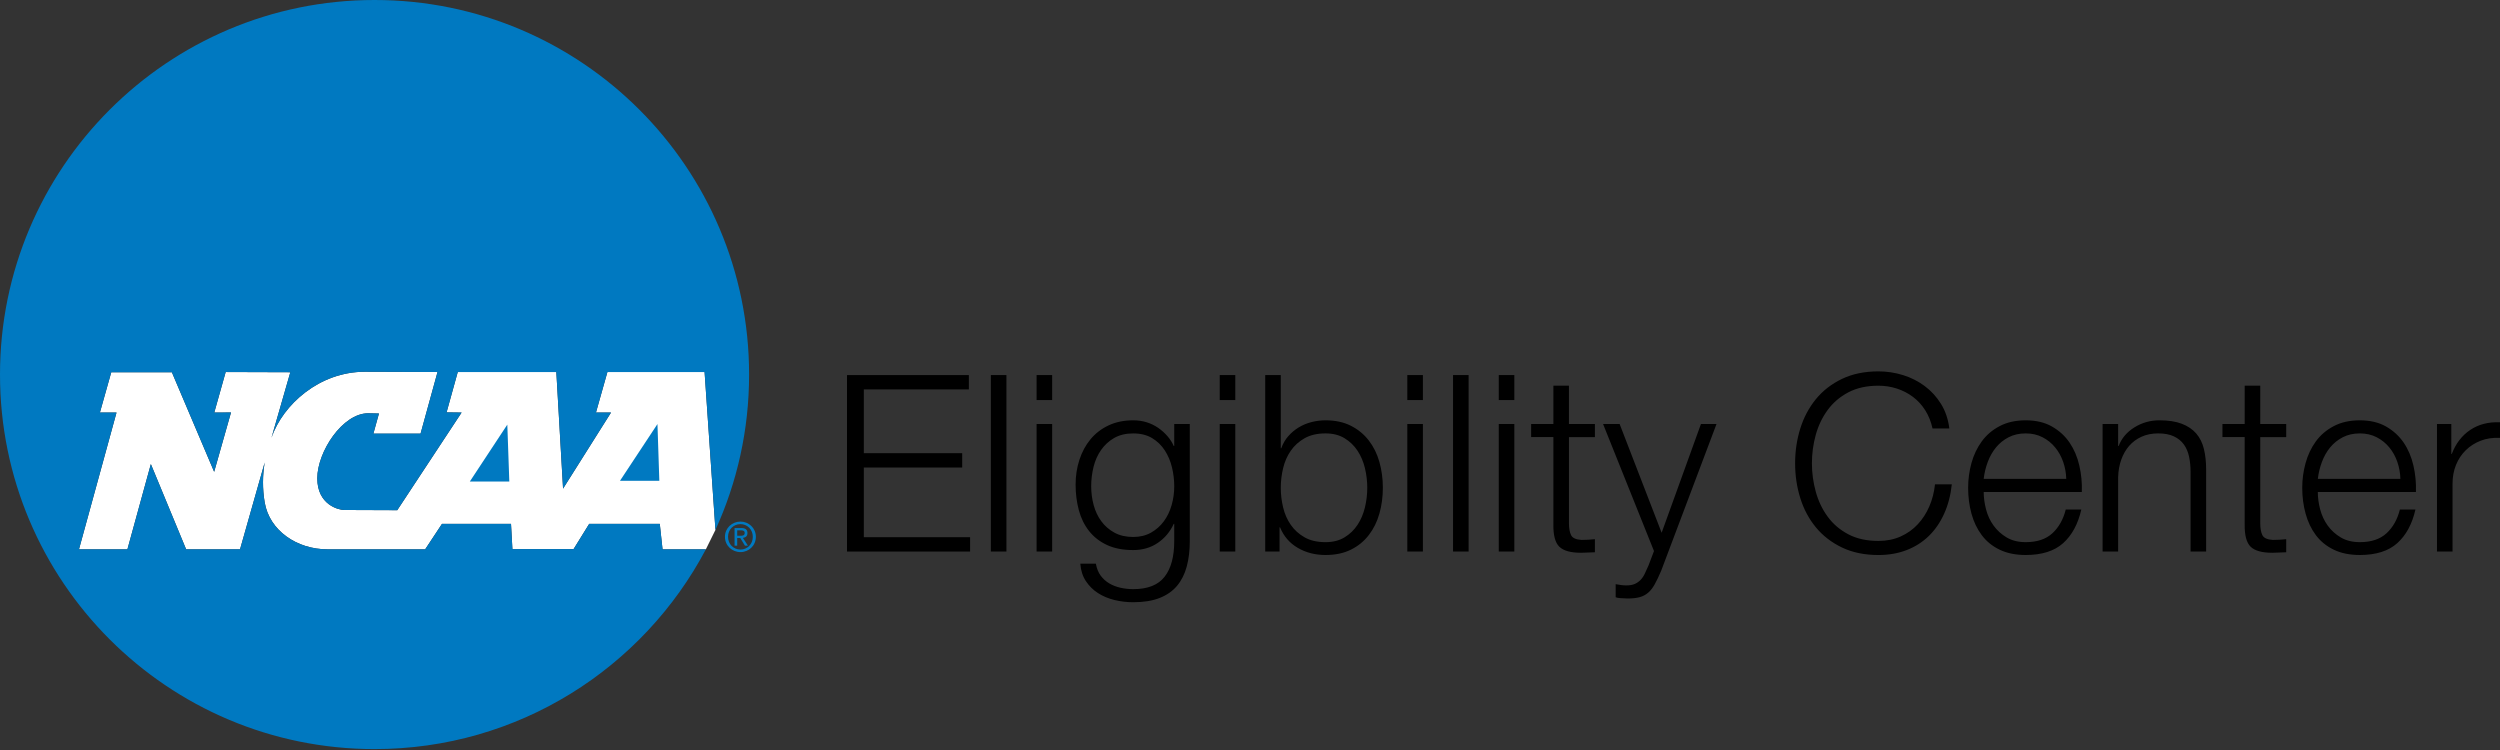
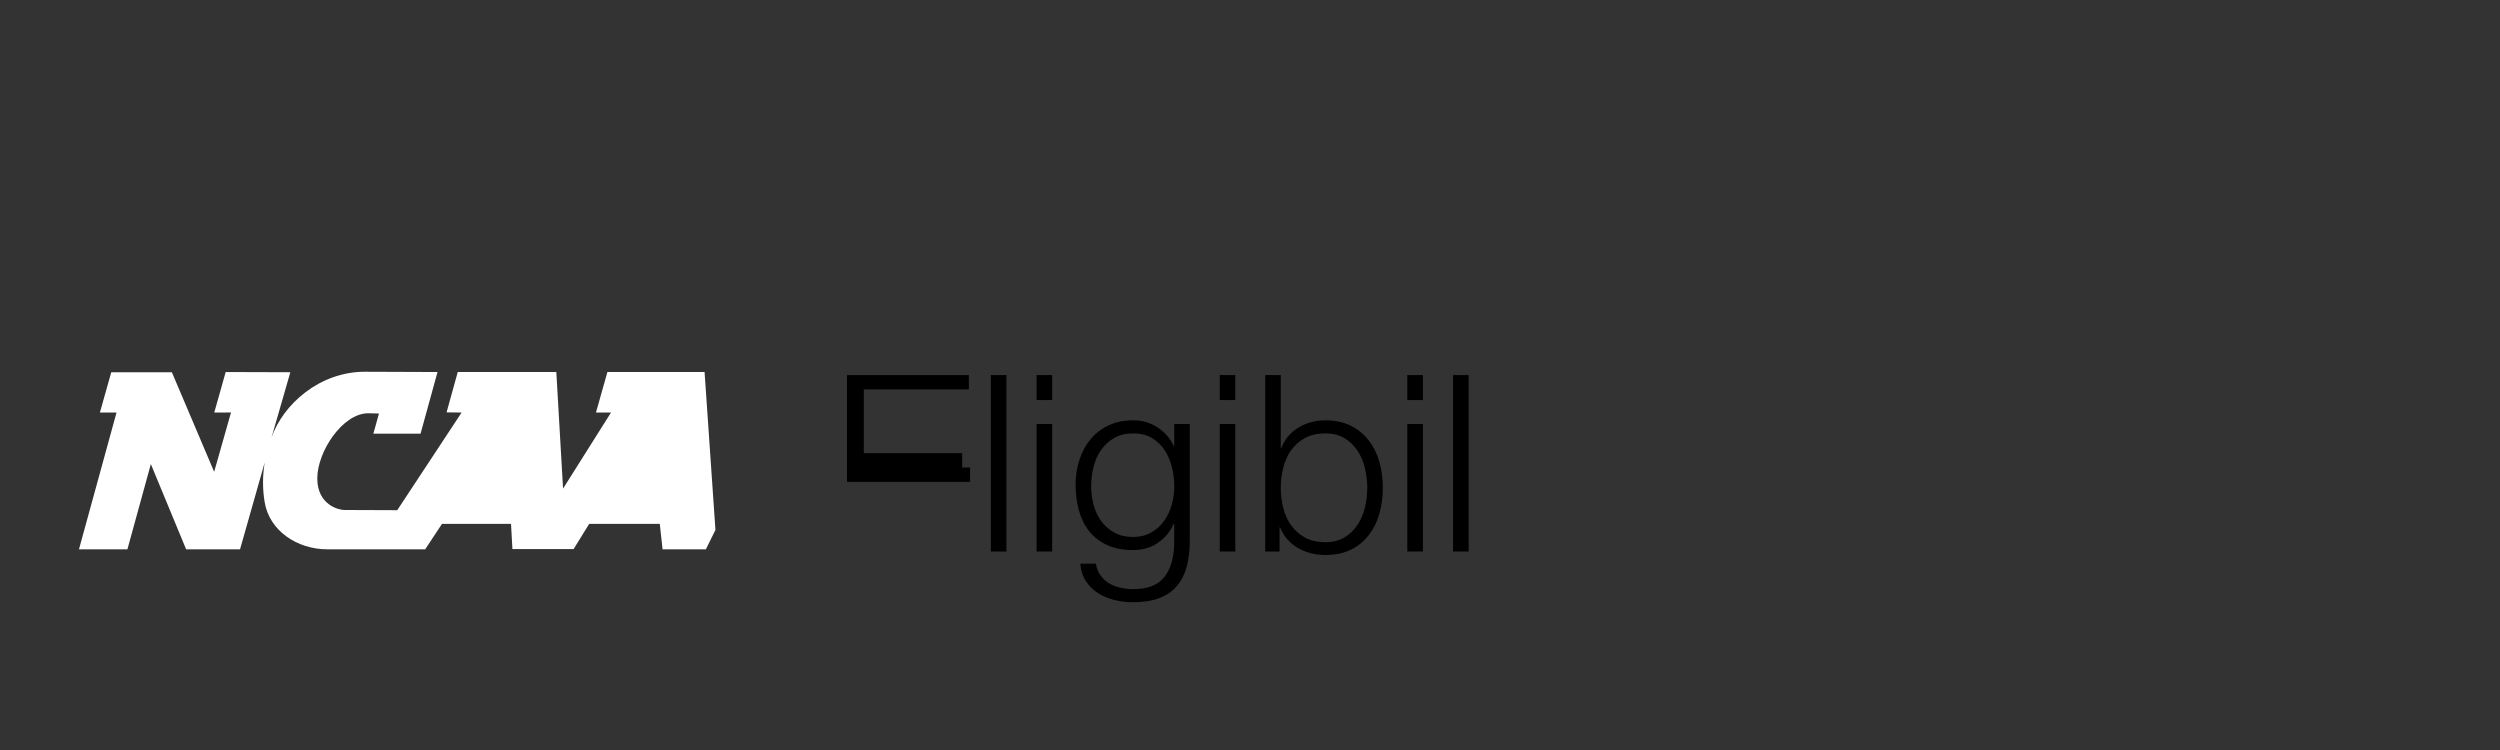
<svg xmlns="http://www.w3.org/2000/svg" width="400" height="120" viewBox="0 0 400 120">
  <rect x="0" y="0" width="400" height="120" fill="#333333" stroke="none" />
  <title>
    ncaa-ec-logo
  </title>
  <g id="Page-1" fill="none" fill-rule="evenodd">
    <g id="ncaa-ec-logo" fill-rule="nonzero">
-       <path id="Shape" fill="#000" d="M155.018 60.013v2.293H138.21V72.51h15.74v2.293h-15.74v11.15h17.005v2.295h-19.693V60.013z" />
+       <path id="Shape" fill="#000" d="M155.018 60.013v2.293H138.21V72.51h15.74v2.293h-15.74h17.005v2.295h-19.693V60.013z" />
      <path id="Rectangle-path" fill="#000" d="M158.537 60.01h2.492v28.236h-2.493z" />
      <path d="M168.344 88.246h-2.49V67.84h2.49v20.406zm0-24.24h-2.49V60.01h2.49v3.995zM184.162 85.222c.817-.46 1.503-1.068 2.057-1.82.552-.75.966-1.614 1.244-2.59.276-.974.416-1.977.416-3.004 0-1.003-.12-2.004-.357-3.007-.238-1-.62-1.91-1.147-2.727-.528-.817-1.206-1.476-2.037-1.977-.83-.5-1.84-.75-3.025-.75-1.187 0-2.2.244-3.047.73-.843.488-1.54 1.128-2.094 1.918-.555.79-.956 1.695-1.207 2.71-.25 1.014-.375 2.05-.375 3.104 0 1.027.133 2.03.395 3.004.263.976.672 1.84 1.226 2.59.554.752 1.252 1.36 2.095 1.82.844.462 1.847.692 3.007.692 1.08 0 2.03-.23 2.847-.692m5.714 5.438c-.33 1.212-.85 2.24-1.56 3.085-.714.842-1.642 1.488-2.79 1.936-1.147.45-2.55.674-4.21.674-1.03 0-2.033-.12-3.008-.356-.974-.238-1.852-.606-2.628-1.107-.78-.5-1.425-1.14-1.94-1.918-.513-.777-.81-1.706-.888-2.788h2.49c.13.765.39 1.404.77 1.92.384.513.845.928 1.387 1.244.538.316 1.138.547 1.798.692.66.146 1.33.22 2.017.22 2.318 0 3.994-.66 5.02-1.98 1.03-1.317 1.545-3.215 1.545-5.693V83.82h-.08c-.58 1.264-1.43 2.278-2.552 3.043-1.12.765-2.43 1.147-3.933 1.147-1.636 0-3.033-.27-4.193-.81-1.16-.54-2.115-1.286-2.867-2.235-.75-.95-1.298-2.063-1.64-3.342-.343-1.28-.515-2.642-.515-4.093 0-1.396.204-2.72.613-3.973.41-1.252 1.002-2.347 1.78-3.283.777-.935 1.74-1.674 2.887-2.214 1.145-.54 2.457-.81 3.935-.81.763 0 1.483.104 2.155.315.67.21 1.286.508 1.84.89.553.383 1.047.824 1.48 1.325.436.5.773 1.028 1.01 1.582h.08v-3.52h2.49v18.745c0 1.502-.164 2.86-.494 4.073M197.648 88.246h-2.492V67.84h2.492v20.406zm0-24.24h-2.492V60.01h2.492v3.995zM218.39 74.9c-.252-1.04-.648-1.97-1.187-2.787-.54-.817-1.232-1.482-2.078-1.998-.843-.513-1.858-.77-3.044-.77-1.317 0-2.43.257-3.34.77-.91.516-1.648 1.18-2.214 1.998-.568.817-.976 1.747-1.227 2.788-.252 1.042-.375 2.09-.375 3.145 0 1.055.123 2.102.374 3.143.25 1.043.658 1.97 1.226 2.788.566.818 1.305 1.484 2.214 1.998.91.514 2.023.77 3.34.77 1.187 0 2.202-.256 3.045-.77.846-.514 1.538-1.18 2.078-1.998.54-.817.935-1.745 1.186-2.788.25-1.04.374-2.088.374-3.143 0-1.054-.124-2.103-.375-3.144zm-13.465-14.887v11.705h.077c.263-.738.64-1.384 1.13-1.938.484-.554 1.046-1.022 1.678-1.404.633-.382 1.318-.665 2.056-.85.738-.185 1.478-.277 2.215-.277 1.556 0 2.907.29 4.054.87 1.148.58 2.103 1.363 2.867 2.352.767.99 1.333 2.136 1.7 3.44.37 1.305.555 2.684.555 4.133 0 1.45-.184 2.827-.554 4.132-.367 1.306-.933 2.453-1.7 3.44-.763.99-1.718 1.768-2.866 2.334-1.147.568-2.498.85-4.053.85-1.66 0-3.142-.382-4.448-1.146-1.304-.764-2.247-1.86-2.828-3.28h-.078v3.874h-2.294V60.013h2.493zM227.663 88.246h-2.493V67.84h2.493v20.406zm0-24.24h-2.493V60.01h2.493v3.995z" id="Shape" fill="#000" />
      <path id="Rectangle-path" fill="#000" d="M232.487 60.01h2.492v28.236h-2.493z" />
-       <path d="M242.293 88.246h-2.49V67.84h2.49v20.406zm0-24.24h-2.49V60.01h2.49v3.995zM255.185 67.84v2.097h-4.152V83.7c0 .817.112 1.455.336 1.917.223.462.783.72 1.68.77.712 0 1.423-.04 2.135-.118v2.095c-.37 0-.737.013-1.107.04-.37.025-.738.04-1.108.04-1.66 0-2.82-.324-3.478-.97-.66-.646-.978-1.838-.95-3.578v-13.96h-3.56V67.84h3.56v-6.128h2.49v6.13h4.153zM259.14 67.84l6.722 17.4 6.29-17.4h2.49l-8.857 23.49c-.37.87-.714 1.59-1.03 2.156-.316.568-.665 1.015-1.05 1.344-.38.33-.827.568-1.343.713-.513.144-1.165.217-1.957.217-.502-.027-.89-.046-1.165-.06-.277-.013-.522-.06-.733-.137v-2.096c.29.052.574.098.848.138.28.04.562.06.853.06.552 0 1.007-.08 1.365-.238.356-.158.665-.376.928-.652.264-.277.49-.614.674-1.01.184-.394.382-.83.593-1.304l.87-2.293-8.147-20.326h2.65zM308.038 65.648c-.54-.857-1.2-1.575-1.977-2.155-.777-.58-1.634-1.022-2.57-1.325-.935-.303-1.917-.455-2.945-.455-1.873 0-3.482.357-4.826 1.068-1.345.713-2.447 1.656-3.3 2.828-.86 1.173-1.492 2.498-1.9 3.974-.41 1.477-.614 2.993-.614 4.548 0 1.53.203 3.04.613 4.527.408 1.49 1.04 2.822 1.9 3.996.853 1.173 1.955 2.115 3.3 2.826 1.343.712 2.952 1.067 4.825 1.067 1.317 0 2.503-.238 3.557-.71 1.055-.475 1.964-1.12 2.73-1.94.765-.817 1.384-1.772 1.858-2.866.474-1.092.777-2.273.91-3.54h2.69c-.185 1.742-.594 3.31-1.228 4.707-.63 1.397-1.45 2.584-2.45 3.56-1.003.974-2.182 1.726-3.54 2.253-1.357.527-2.866.792-4.527.792-2.216 0-4.16-.403-5.834-1.206-1.673-.804-3.063-1.88-4.17-3.223-1.108-1.345-1.94-2.9-2.492-4.667-.554-1.766-.83-3.624-.83-5.576 0-1.95.276-3.81.83-5.576.552-1.766 1.384-3.328 2.49-4.686 1.11-1.357 2.5-2.438 4.173-3.242 1.676-.804 3.62-1.206 5.835-1.206 1.343 0 2.654.198 3.934.593 1.277.395 2.437.983 3.478 1.76 1.043.778 1.912 1.733 2.61 2.866.7 1.132 1.14 2.438 1.326 3.914h-2.69c-.238-1.08-.625-2.05-1.166-2.906M330.105 73.892c-.305-.87-.732-1.64-1.288-2.312-.55-.673-1.224-1.214-2.015-1.622-.79-.408-1.69-.613-2.69-.613-1.027 0-1.936.205-2.73.613-.79.408-1.46.95-2.016 1.622-.55.67-.993 1.45-1.325 2.332-.328.884-.547 1.787-.65 2.71h13.21c-.027-.95-.192-1.86-.495-2.73m-12.338 7.612c.25.963.652 1.827 1.206 2.59.554.766 1.252 1.398 2.095 1.9.843.5 1.86.75 3.045.75 1.82 0 3.243-.475 4.27-1.424 1.028-.95 1.74-2.213 2.136-3.795h2.492c-.528 2.32-1.498 4.112-2.907 5.378-1.41 1.266-3.41 1.897-5.992 1.897-1.608 0-3-.282-4.172-.85-1.174-.565-2.13-1.344-2.865-2.333-.74-.987-1.288-2.136-1.643-3.44-.355-1.305-.532-2.682-.532-4.132 0-1.345.177-2.663.532-3.955.355-1.29.903-2.445 1.643-3.46.736-1.015 1.69-1.832 2.866-2.45 1.173-.62 2.565-.93 4.173-.93 1.636 0 3.033.33 4.192.988 1.158.66 2.103 1.522 2.828 2.59.724 1.067 1.246 2.294 1.56 3.678.32 1.384.448 2.788.396 4.21h-15.7c0 .898.126 1.826.377 2.788M338.902 67.84v3.522h.08c.474-1.24 1.318-2.236 2.53-2.987 1.213-.75 2.544-1.126 3.995-1.126 1.423 0 2.616.183 3.578.55.963.37 1.733.893 2.313 1.564.58.673.99 1.497 1.227 2.47.236.977.356 2.072.356 3.284v13.128h-2.49V75.513c0-.87-.08-1.68-.237-2.43-.16-.753-.436-1.405-.83-1.96-.397-.553-.932-.988-1.603-1.305-.672-.316-1.51-.473-2.51-.473-1.003 0-1.893.178-2.67.533-.78.356-1.437.843-1.978 1.463-.54.622-.962 1.36-1.265 2.215-.303.857-.47 1.787-.495 2.788v11.903h-2.49V67.84h2.49zM365.793 67.84v2.097h-4.153V83.7c0 .817.112 1.455.337 1.917.223.462.783.72 1.68.77.713 0 1.425-.04 2.136-.118v2.095c-.37 0-.738.013-1.107.04-.37.025-.74.04-1.108.04-1.66 0-2.822-.324-3.48-.97-.66-.646-.975-1.838-.95-3.578v-13.96h-3.557V67.84h3.56v-6.128h2.49v6.13h4.153zM383.57 73.892c-.304-.87-.732-1.64-1.286-2.312-.553-.673-1.227-1.214-2.017-1.622-.79-.408-1.687-.613-2.688-.613-1.03 0-1.94.205-2.73.613-.79.408-1.464.95-2.018 1.622-.553.67-.995 1.45-1.324 2.332-.33.884-.548 1.787-.653 2.71h13.208c-.026-.95-.19-1.86-.494-2.73m-12.34 7.612c.252.963.653 1.827 1.207 2.59.554.766 1.252 1.398 2.095 1.9.844.5 1.86.75 3.047.75 1.817 0 3.24-.475 4.27-1.424 1.027-.95 1.74-2.213 2.133-3.795h2.492c-.528 2.32-1.497 4.112-2.906 5.378-1.412 1.266-3.408 1.897-5.99 1.897-1.61 0-3.002-.282-4.173-.85-1.175-.565-2.13-1.344-2.87-2.333-.735-.987-1.283-2.136-1.638-3.44-.358-1.305-.536-2.682-.536-4.132 0-1.345.178-2.663.535-3.955.354-1.29.902-2.445 1.638-3.46.74-1.015 1.694-1.832 2.87-2.45 1.17-.62 2.562-.93 4.17-.93 1.634 0 3.032.33 4.19.988 1.16.66 2.104 1.522 2.83 2.59.723 1.067 1.246 2.294 1.56 3.678.317 1.384.45 2.788.398 4.21h-15.7c0 .898.124 1.826.375 2.788M392.21 67.84v4.787h.08c.632-1.662 1.613-2.94 2.946-3.836 1.33-.895 2.918-1.305 4.764-1.225v2.49c-1.134-.05-2.162.1-3.085.456-.922.357-1.72.865-2.39 1.523-.675.66-1.195 1.444-1.565 2.353-.368.91-.554 1.905-.554 2.986v10.874h-2.49V67.84h2.293z" id="Shape" fill="#000" />
      <g id="Group" fill="#FFF">
        <path d="M112.732 59.524H97.187l-1.834 6.483h2.41l-7.674 12.17-1.078-18.653h-15.77l-1.79 6.453 2.405.03L63.56 81.63l-8.482-.032c-.89 0-4.313-.823-4.313-5.068 0-4.246 4.04-10.408 8.148-10.408l1.72.04c-.288 1.045-.894 3.22-.894 3.22h7.55l2.714-9.858-11.634-.043c-7.235 0-13.083 5.204-14.932 10.545l3.015-10.467-10.345-.034-1.825 6.483 2.678-.012-2.695 9.494-6.768-15.932h-9.695l-1.82 6.452h2.66l-6.007 21.88h7.75s2.983-10.844 3.75-13.637L29.78 87.89l8.627-.002 3.946-13.896c-.346 2.07-.366 4.234-.003 6.375.76 4.554 5.19 7.523 10.027 7.523H68.03l2.688-4.07h11.045l.223 4.027h9.792l2.492-4.027h11.296l.442 4.07h6.932l1.53-3.103-1.738-25.263z" id="Shape" />
      </g>
      <g id="Group" fill="#0079C1">
-         <path d="M99.198 76.927l5.995-9.08.3 9.08H99.2zm-24.03.123l6.002-9.112.32 9.112h-6.322z" id="Shape" />
-       </g>
+         </g>
      <g id="Group" fill="#0079C1">
-         <path d="M106.008 87.89l-.442-4.07H94.27l-2.492 4.027h-9.792l-.225-4.027H70.72l-2.69 4.07H52.372c-4.836 0-9.265-2.97-10.025-7.523-.364-2.14-.343-4.306.004-6.375l-3.947 13.895-8.626.003s-4.55-10.997-5.64-13.637c-.77 2.793-3.752 13.637-3.752 13.637h-7.75l6.005-21.88h-2.657l1.82-6.452h9.694l6.767 15.93 2.696-9.494-2.678.012 1.826-6.482 10.344.034-3.014 10.467c1.85-5.34 7.695-10.544 14.932-10.544l11.632.044-2.713 9.856h-7.55s.604-2.173.893-3.22l-1.72-.038c-4.108 0-8.15 6.162-8.15 10.408 0 4.245 3.426 5.067 4.315 5.067l8.48.034 10.297-15.624-2.404-.03 1.792-6.452h15.77l1.077 18.653 7.672-12.17h-2.41l1.835-6.483h15.545l1.738 25.26c3.456-7.572 5.386-15.987 5.386-24.855C119.856 26.83 93.024 0 59.928 0 26.83 0 0 26.832 0 59.93c0 33.096 26.83 59.924 59.928 59.924 22.996 0 42.964-12.956 53.012-31.964h-6.932z" id="Shape" />
-       </g>
+         </g>
      <g id="Group" fill="#007AC2">
-         <path d="M117.954 85.72v-.87h.58c.3 0 .616.063.616.412 0 .432-.322.46-.685.46h-.51zm0 .364h.492l.743 1.22h.477l-.802-1.24c.414-.052.73-.272.73-.775 0-.557-.328-.802-.994-.802h-1.07v2.815h.424v-1.22zm.517 2.253c1.332 0 2.468-1.034 2.468-2.448 0-1.402-1.136-2.435-2.467-2.435-1.34 0-2.48 1.033-2.48 2.434 0 1.413 1.14 2.447 2.48 2.447zm-1.987-2.448c0-1.157.87-2.03 1.988-2.03 1.105 0 1.978.873 1.978 2.03 0 1.174-.873 2.04-1.977 2.04-1.116 0-1.987-.866-1.987-2.04z" id="Shape" />
-       </g>
+         </g>
    </g>
  </g>
</svg>